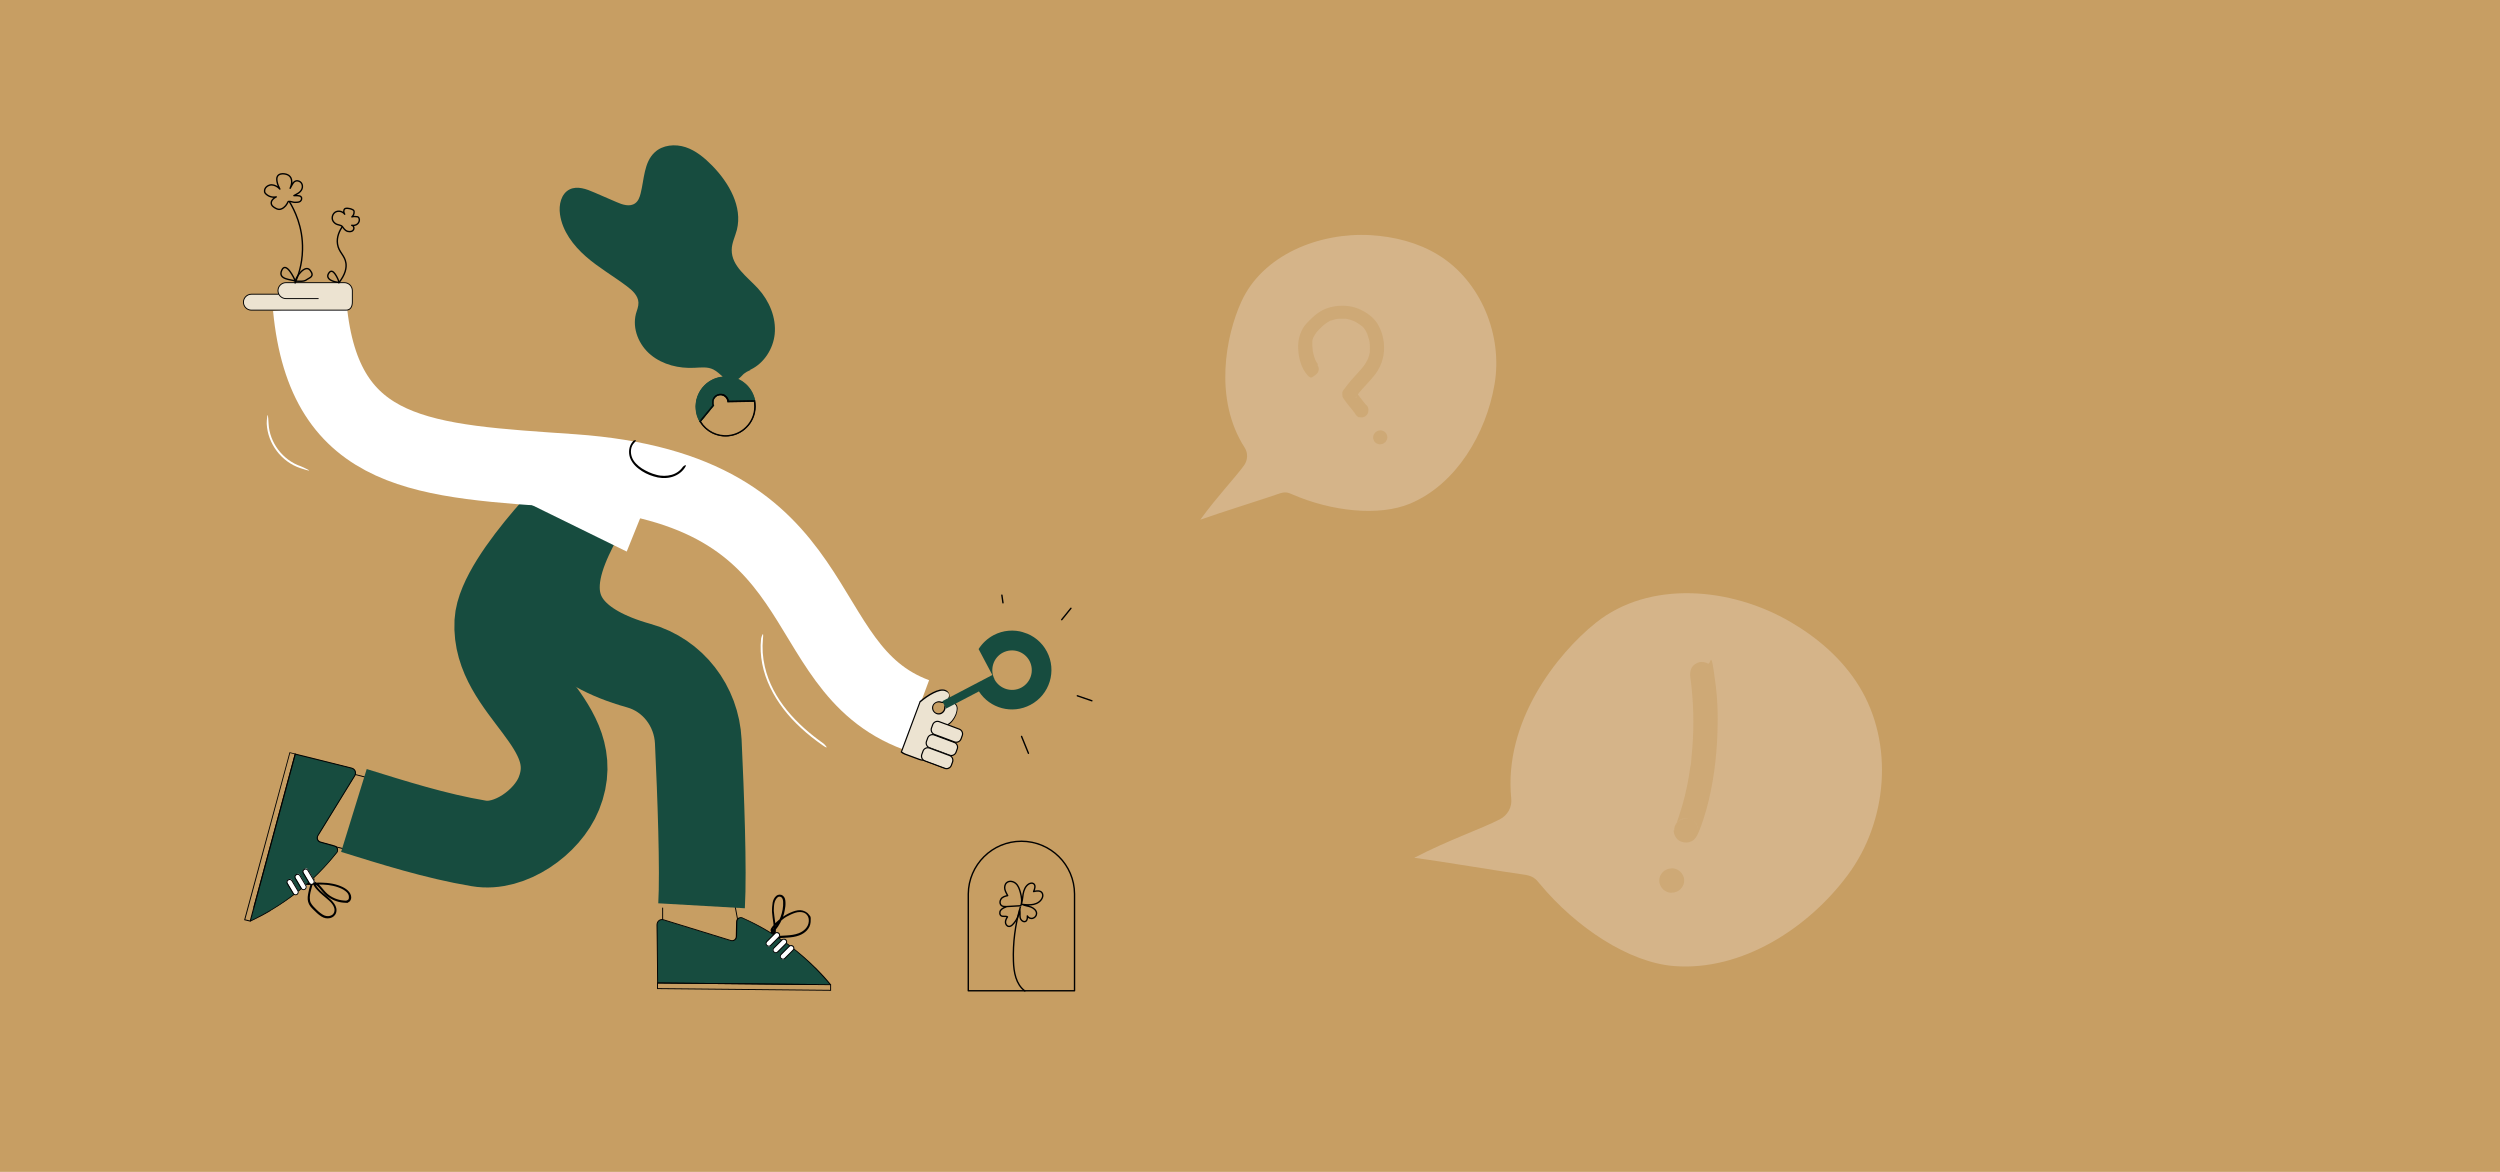
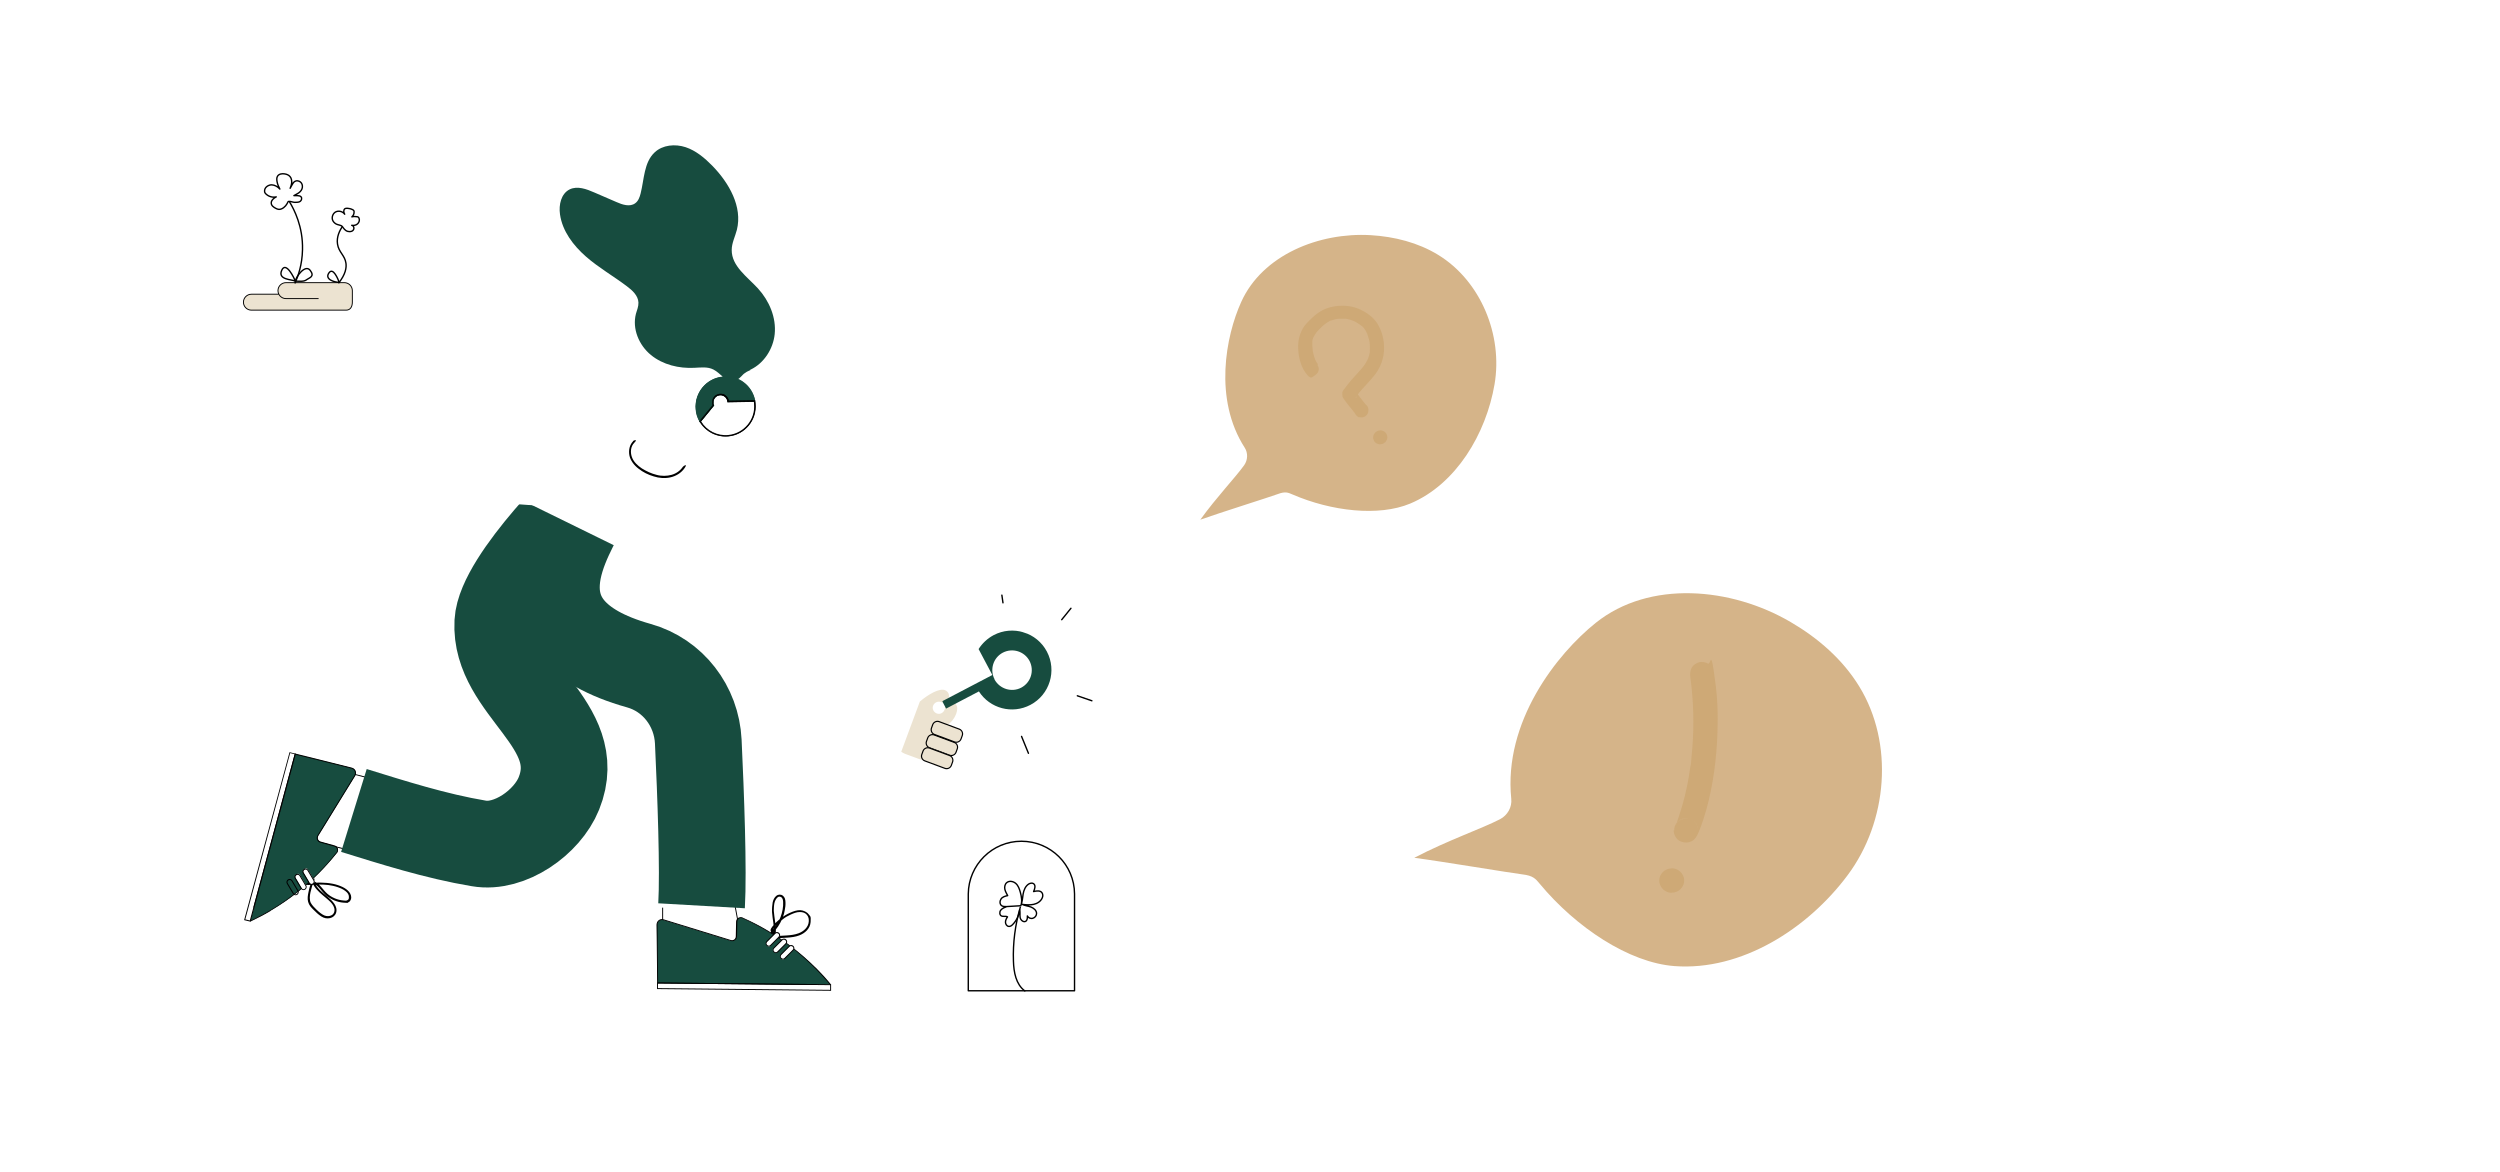
<svg xmlns="http://www.w3.org/2000/svg" viewBox="0 0 1600 750">
  <defs>
    <style>
      .e, .f, .g, .h, .i, .j {
        fill: none;
      }

      .e, .k, .g, .i {
        stroke: #000;
      }

      .e, .g {
        stroke-linejoin: round;
      }

      .e, .g, .i {
        stroke-width: .9px;
      }

      .f, .l, .m, .n, .o, .p, .q {
        stroke-width: 0px;
      }

      .k {
        stroke-width: .6px;
      }

      .k, .r, .h, .i, .j {
        stroke-miterlimit: 10;
      }

      .k, .q {
        fill: #ece3d1;
      }

      .g {
        stroke-linecap: round;
      }

      .r {
        stroke-width: .4px;
      }

      .r, .j {
        stroke: #174c3f;
      }

      .r, .m {
        fill: #174c3f;
      }

      .h {
        stroke: #fff;
        stroke-width: 47.3px;
      }

      .s {
        opacity: .5;
      }

      .t {
        clip-path: url(#c);
      }

      .j {
        stroke-width: 55.5px;
      }

      .n {
        fill: #c79e63;
      }

      .o {
        fill: #d5b489;
      }

      .p {
        fill: #fff;
      }
    </style>
    <clipPath id="c">
      <rect class="f" x="609.7" y="402.2" width="62.4" height="61.1" transform="translate(23.2 898) rotate(-71)" />
    </clipPath>
  </defs>
  <g id="a" data-name="Taustat">
-     <rect class="n" x="-47.7" y="-104.3" width="1694.1" height="955.3" />
-   </g>
+     </g>
  <g id="b" data-name="Layer 1">
    <g>
      <g>
        <path class="l" d="m197.3,566.4c4.2-.3,8.5-.5,12.8,0,2.1.3,4.1.7,6.1,1.4s3.5,1.4,4.9,2.5,2.2,2.2,2.2,3.7-.2,1.6-.9,2.1-1.9.3-2.7.2c-3.7-.3-7.4-1.9-10.2-4.3-3-2.6-4.9-6.7-8.8-8s-1,.4-.8.8c1.3,3.3,3.9,5.8,6.6,8.1,1.4,1.2,2.8,2.3,4.1,3.5s2.8,2.8,3.3,4.7c.5,1.7,0,3.7-1.6,4.6-1.4.8-3.2.8-4.7.2s-3.6-2.3-5.1-3.8c-1.3-1.3-2.7-2.6-3.6-4.3s-.7-4.5-.2-6.7c.6-2.6,1.3-5.1,2.3-7.5s-1-1.1-1.3-.3c-.9,2.4-1.7,4.8-2.2,7.3s-.9,4.4-.3,6.6,1.9,3.5,3.3,4.9c1.6,1.6,3.2,3.2,5.1,4.4s3.6,1.5,5.6,1.1c1.8-.4,3.3-1.6,3.9-3.4,1.3-4.2-2.5-7.8-5.4-10.2-3.2-2.7-6.9-5.4-8.5-9.4l-.8.8c1.8.6,3.2,2,4.4,3.4s2.5,3.1,4,4.3c3.1,2.6,7,4.3,11,4.6s2.1.2,3.1-.2,1.4-1.2,1.7-2c.5-1.6-.1-3.3-1.1-4.6-1.1-1.4-2.6-2.4-4.2-3.2s-4.2-1.7-6.4-2.1c-5.1-1-10.3-.8-15.5-.5s-.8,1.4,0,1.3h0Z" />
        <g>
          <rect class="l" x="217.4" y="539.1" width=".6" height="7.4" transform="translate(-362.4 617.5) rotate(-75.5)" />
          <rect class="l" x="230.9" y="491.7" width=".6" height="10.4" transform="translate(-307.8 596.1) rotate(-75.5)" />
          <g>
            <path class="m" d="m160.2,589.5c8.5-4,19.2-9.9,30.3-18.7,10.9-8.6,19-17.4,24.8-24.7.8-.7,1.1-1.7.9-2.7-.2-.9-.9-1.7-1.9-2l-9-2.5c-1.8-.5-2.6-2.6-1.6-4.2l23.5-38.2c1.2-1.9.2-4.4-1.9-4.9l-36.2-9c-8.8,32.8-17.7,65.5-26.5,98.3" />
            <path class="l" d="m173.2,583c-4.2,2.5-8.5,4.7-12.9,6.8l-.3-.5c10.7-5,20.9-11.3,30.2-18.7,9.2-7.2,17.5-15.5,24.7-24.6.7-.6,1-1.5.8-2.4-.2-.9-.8-1.6-1.7-1.8l-9-2.5c-1-.3-1.7-.9-2.1-1.9-.4-.9-.2-2,.3-2.8l23.5-38.2c.5-.8.6-1.8.3-2.7-.3-.9-1.1-1.5-2-1.8l-35.9-8.9-26.4,98-.6-.2,26.6-98.6,36.5,9.1c1.1.3,2,1.1,2.4,2.1.4,1.1.3,2.3-.3,3.2l-23.5,38.2c-.4.7-.5,1.5-.3,2.3.3.7.9,1.3,1.7,1.5l9,2.5c1.1.3,1.9,1.1,2.1,2.2.2,1.1-.1,2.2-1,3-7.3,9.1-15.6,17.4-24.8,24.7-5.5,4.4-11.4,8.4-17.5,12Z" />
          </g>
          <path class="l" d="m160.4,589.9l-4.1-1v-.3c0,0,29-107.2,29-107.2l4.1,1-29,107.5Zm-3.4-1.5l2.9.7,28.7-106.4-2.9-.7-28.7,106.4Z" />
          <g>
-             <rect class="p" x="185.5" y="562.3" width="3.4" height="10.8" rx="1.2" ry="1.2" transform="translate(-262.1 173.4) rotate(-30.5)" />
            <path class="l" d="m190.2,572.7c-1,.6-2.2.2-2.8-.7l-3.8-6.4c-.6-1-.2-2.2.7-2.8,1-.6,2.2-.2,2.8.7l3.8,6.4c.6,1,.2,2.2-.7,2.8Zm-5.5-9.3c-.7.4-.9,1.3-.5,1.9l3.8,6.4c.4.7,1.3.9,1.9.5s.9-1.3.5-1.9l-3.8-6.4c-.4-.7-1.3-.9-1.9-.5Z" />
          </g>
          <g>
            <rect class="p" x="190.7" y="559" width="3.4" height="10.8" rx="1.2" ry="1.2" transform="translate(-259.7 175.6) rotate(-30.5)" />
            <path class="l" d="m195.3,569.4c-1,.6-2.2.2-2.8-.7l-3.8-6.4c-.6-1-.2-2.2.7-2.8s2.2-.2,2.8.7l3.8,6.4c.6,1,.2,2.2-.7,2.8Zm-5.5-9.3c-.7.4-.9,1.3-.5,1.9l3.8,6.4c.4.7,1.3.9,1.9.5s.9-1.3.5-1.9l-3.8-6.4c-.4-.7-1.3-.9-1.9-.5Z" />
          </g>
          <g>
            <rect class="p" x="195.8" y="555.6" width="3.4" height="10.8" rx="1.2" ry="1.2" transform="translate(-257.3 177.7) rotate(-30.5)" />
            <path class="l" d="m200.4,566c-1,.6-2.2.2-2.8-.7l-3.8-6.4c-.6-1-.2-2.2.7-2.8s2.2-.2,2.8.7l3.8,6.4c.6,1,.2,2.2-.7,2.8Zm-5.5-9.3c-.7.4-.9,1.3-.5,1.9l3.8,6.4c.4.7,1.3.9,1.9.5s.9-1.3.5-1.9l-3.8-6.4c-.4-.7-1.3-.9-1.9-.5Z" />
          </g>
        </g>
      </g>
      <g>
        <path class="l" d="m496.4,600.7c5-.8,10.2-.2,15-2,3.8-1.4,7.1-4.4,7.4-8.6s-.3-3.6-1.3-5-3.3-2.5-5.3-2.6-4.4.7-6.4,1.6c-2.1.9-4.1,2.1-5.9,3.5s-4,3.3-5.5,5.3-1.4,2.3-1,3.5,1.3,2,2.4,1.8.6-.3.7-.7c.3-3.7-.4-7.4-.9-11.1s-.4-3.7-.3-5.6.3-3.5,1.1-4.9,1.8-2.5,3.2-1.9,1.5,2,1.6,3.2c.2,3.2-.5,6.6-1.6,9.6-1.3,3.5-3.4,6.8-6,9.5s.3,1.6.9.9c2.6-2.6,4.7-5.8,6.1-9.2s1.2-3.5,1.6-5.3.6-3.6.5-5.4-.4-3-1.6-4-2.9-1-4.2,0-2.1,2.7-2.4,4.3-.5,4-.4,6.1c.3,4.6,1.5,9.2,1.2,13.8l.7-.7c-.9,0-1.3-1-1.2-1.7s1-1.8,1.6-2.5c1.4-1.5,2.9-2.9,4.5-4.2s3.4-2.3,5.2-3.1,3.7-1.6,5.7-1.6,3.6.5,4.7,1.9,1.2,2.8,1.1,4.3c-.3,3.6-3.3,6.2-6.5,7.4-4.8,1.8-10,1.2-15,2-.8.1-.5,1.4.4,1.3h0Z" />
        <g>
          <rect class="l" x="470.8" y="575.1" width=".6" height="14.8" transform="translate(-98.4 95.7) rotate(-10.5)" />
          <rect class="l" x="423.8" y="580.9" width=".6" height="9" />
          <g>
            <path class="m" d="m531.6,630.2c-6-7.2-14.4-16.1-25.7-24.6-11.1-8.4-21.7-14-30.1-17.8-.8-.6-1.9-.6-2.8-.2-.8.4-1.5,1.3-1.5,2.4l-.2,9.4c0,1.9-1.9,3.2-3.7,2.6l-42.9-13.2c-2.1-.7-4.3.9-4.3,3.1l.4,37.3c33.9.3,67.9.7,101.8,1" />
            <path class="l" d="m522,619.2c3.4,3.4,6.7,7,9.8,10.8l-.5.4c-7.6-9.1-16.2-17.4-25.6-24.6-9.3-7-19.4-13-30-17.8-.8-.5-1.8-.6-2.5-.2-.8.4-1.3,1.2-1.3,2.1l-.2,9.4c0,1-.5,1.9-1.3,2.5-.8.6-1.8.7-2.8.4l-42.9-13.2c-.9-.3-1.9-.2-2.7.4-.8.6-1.2,1.4-1.2,2.4l.4,37,101.5,1v.6s-102.1-1-102.1-1l-.4-37.6c0-1.2.5-2.2,1.4-2.9.9-.7,2.1-.9,3.2-.5l42.9,13.2c.8.3,1.6.1,2.2-.3.6-.5,1-1.2,1-2l.2-9.4c0-1.1.6-2.1,1.6-2.6,1-.5,2.2-.4,3.1.2,10.6,4.7,20.8,10.8,30.1,17.8,5.6,4.3,11,8.9,16,13.9Z" />
          </g>
          <path class="l" d="m531.9,629.9v4.2s-.3,0-.3,0l-111.1-1.1v-4.2s111.3,1.1,111.3,1.1Zm-.6,3.6v-3s-110.2-1.1-110.2-1.1v3s110.2,1.1,110.2,1.1Z" />
          <g>
            <rect class="p" x="502" y="604" width="3.4" height="10.8" rx="1.2" ry="1.2" transform="translate(429 1396.6) rotate(-135)" />
            <path class="l" d="m507.8,605.4c.8.8.8,2.1,0,2.9l-5.2,5.2c-.8.8-2.1.8-2.9,0s-.8-2.1,0-2.9l5.2-5.2c.8-.8,2.1-.8,2.9,0Zm-7.7,7.7c.6.6,1.5.6,2,0l5.2-5.2c.6-.6.6-1.5,0-2s-1.5-.6-2,0l-5.2,5.2c-.6.6-.6,1.5,0,2Z" />
          </g>
          <g>
            <rect class="p" x="497.5" y="599.9" width="3.4" height="10.8" rx="1.2" ry="1.2" transform="translate(424.1 1386.3) rotate(-135)" />
            <path class="l" d="m503.2,601.3c.8.8.8,2.1,0,2.9l-5.2,5.2c-.8.8-2.1.8-2.9,0s-.8-2.1,0-2.9l5.2-5.2c.8-.8,2.1-.8,2.9,0Zm-7.7,7.7c.6.6,1.5.6,2,0l5.2-5.2c.6-.6.6-1.5,0-2s-1.5-.6-2,0l-5.2,5.2c-.6.6-.6,1.5,0,2Z" />
          </g>
          <g>
            <rect class="p" x="492.9" y="595.8" width="3.4" height="10.8" rx="1.2" ry="1.2" transform="translate(419.3 1376.1) rotate(-135)" />
            <path class="l" d="m498.7,597.1c.8.8.8,2.1,0,2.9l-5.2,5.2c-.8.8-2.1.8-2.9,0s-.8-2.1,0-2.9l5.2-5.2c.8-.8,2.1-.8,2.9,0Zm-7.7,7.7c.6.6,1.5.6,2,0l5.2-5.2c.6-.6.6-1.5,0-2s-1.5-.6-2,0l-5.2,5.2c-.6.6-.6,1.5,0,2Z" />
          </g>
        </g>
      </g>
      <path class="j" d="m380.9,307.7s-1.4,4.4-6.1,15.3c-8.4,19.5-52.6,78.7,34,103,21.9,6.1,37,25.9,38.1,48.6,1.6,34,3.4,82.4,2.1,105.1" />
      <path class="j" d="m380.5,313c.3-1.6-60.4,56.9-61.9,85.2-2.3,43.2,56.9,65.4,39.1,109.6-7.5,18.6-31.5,35.4-51.2,32-27.6-4.6-55.4-13.5-80-21.1" />
      <path class="h" d="m586.4,457.5c-82.8-30.7-49-144-219.9-156-94.6-6.6-159-8.2-168.2-104.8" />
      <path class="l" d="m405.2,282.4c-2.3,2.3-3,5.8-2.4,9s3,6.4,5.8,8.5c2.9,2.3,6.3,4,9.8,5,3.4,1.1,7.2,1.4,10.7.6,3.6-.8,7-2.9,9.1-6s-.7-1.4-1.2-.7c-1.7,2.5-4.3,4.3-7.2,5.1s-6.5.9-9.6,0c-3.3-.8-6.5-2.3-9.4-4.1-2.7-1.8-5.3-4.2-6.4-7.3-1.1-3.1-.8-6.8,1.6-9.2s-.3-1.6-.9-1h0Z" />
      <polygon class="p" points="349.4 300.4 330.8 318.5 401.1 353 411.5 327.2 349.4 300.4" />
      <path class="p" d="m170.7,271.2c.6,12.7,9.4,24.4,21.5,28.4s1.1-.9.3-1.2c-11.5-3.9-20-15.1-20.6-27.2s-1.3-.8-1.2,0h0Z" />
      <path class="p" d="m527.1,475.9c-17.1-12.1-32.7-28.2-37.6-49.2-1.4-5.9-1.8-12-1.2-18s-1.1-.8-1.2,0c-2.4,22.1,9.6,42.6,25.4,57.1,4.4,4.1,9.1,7.8,14,11.2s1.3-.6.6-1.1h0Z" />
      <g>
        <circle class="f" cx="464.2" cy="260.8" r="18.3" />
        <g>
          <path class="r" d="m462.6,241.4c-10.4,1-18,10.2-17,20.6.3,2.8,1.1,5.4,2.5,7.7l8.5-10.3c-.2-.5-.3-.9-.4-1.5-.3-2.7,1.7-5.1,4.5-5.4,1.4-.1,2.6.3,3.6,1.1,1,.8,1.6,2,1.8,3.3l16.8-.3c-1.8-9.5-10.5-16.2-20.3-15.3Z" />
          <path class="r" d="m462.6,241.1c9.9-1,18.8,5.7,20.6,15.5v.3c0,0-17.4.3-17.4.3v-.2c-.1-1.2-.7-2.4-1.7-3.2s-2.2-1.2-3.4-1c-2.6.2-4.5,2.5-4.2,5.1s.2.9.4,1.4v.2c0,0-8.8,10.7-8.8,10.7l-.2-.3c-1.4-2.4-2.3-5-2.5-7.8-1-10.5,6.7-19.9,17.2-20.9Zm-6.3,18.2c-.2-.4-.3-.9-.3-1.4-.3-2.9,1.8-5.4,4.7-5.7s2.7.3,3.8,1.2,1.7,2,1.8,3.3l16.3-.3c-1.9-9.3-10.4-15.6-20-14.7-10.2,1-17.7,10.1-16.7,20.3.2,2.6,1,5,2.3,7.3l8.1-9.9Z" />
        </g>
        <g>
          <path class="l" d="m456.3,259.3c-.2-.4-.3-.9-.3-1.4-.3-2.9,1.8-5.4,4.7-5.7s2.7.3,3.8,1.2,1.7,2,1.8,3.3l16.8-.3v.2c.2.6.2,1.2.3,1.7,1,10.5-6.7,19.9-17.2,20.9-7.4.7-14.6-3-18.3-9.4v-.2c0,0,8.4-10.3,8.4-10.3Zm26.4-2.4l-16.9.3v-.2c-.1-1.2-.7-2.4-1.7-3.2s-2.2-1.2-3.4-1c-2.6.2-4.5,2.5-4.2,5.1s.2.9.4,1.4v.2c0,0-8.4,10.3-8.4,10.3,3.7,6.1,10.6,9.6,17.7,9,10.2-1,17.7-10.1,16.7-20.3,0-.5-.1-.9-.2-1.5Z" />
          <path class="l" d="m452.1,275c-1.7-1.4-3.2-3.1-4.4-5.1l-.2-.3,8.5-10.3c-.2-.4-.3-.9-.3-1.3-.1-1.4.3-2.9,1.2-4s2.2-1.8,3.7-2,2.9.3,4,1.2,1.7,2,1.9,3.2l16.8-.3v.4c.2.6.3,1.2.3,1.7,1,10.6-6.8,20.1-17.4,21.1-5.2.5-10.3-1.1-14.2-4.4Zm-4-5.4h0c3.7,6.4,10.8,10,18.1,9.3,10.4-1,18-10.2,17-20.6,0-.5-.1-1.1-.3-1.7h0s-16.8.3-16.8.3v-.2c-.2-1.2-.8-2.3-1.8-3.1s-2.3-1.2-3.7-1.1c-1.3.1-2.5.8-3.4,1.8s-1.2,2.3-1.1,3.7c0,.5.2.9.3,1.3h0c0,.1-8.5,10.4-8.5,10.4Zm4.3,5c-1.6-1.3-3-3-4.1-4.8h0c0-.1,8.5-10.4,8.5-10.4h0c-.2-.5-.3-1-.4-1.5-.3-2.7,1.7-5.1,4.4-5.3s2.6.3,3.6,1.1,1.6,2,1.8,3.3h0s16.8-.3,16.8-.3v.2c.1.5.2,1,.2,1.5,1,10.3-6.6,19.5-16.9,20.5-5,.5-10-1.1-13.8-4.3Zm-3.7-4.9c3.6,6,10.5,9.4,17.4,8.7,10.1-1,17.5-10,16.5-20s0-.8-.2-1.2l-16.9.3v-.5c-.2-1.2-.7-2.3-1.6-3s-2.1-1.1-3.3-1c-2.4.2-4.2,2.4-4,4.9,0,.5.2.9.3,1.3v.3c.1,0-8.3,10.2-8.3,10.2Z" />
        </g>
        <path class="m" d="m480,236.7c.2,0,.3-.2.5-.2,8.5-4.1,14.3-13.2,15.3-22.6,1.1-10.7-3.5-21.4-10.7-29.3-6.9-7.5-16.9-14.3-16.8-24.6,0-4.5,2.2-8.6,3.3-12.9,3.7-14.8-5-30-15.7-41-4.9-5-10.5-9.7-17.1-11.9-6.7-2.2-14.7-1.5-19.8,3.3-6.9,6.4-6.7,17.2-9,26.3-.6,2.4-1.5,4.9-3.5,6.3-3.4,2.5-8.2.9-12-.8-4.7-2-9.4-4.1-14.1-6.1-5-2.2-10.9-4.4-15.8-2-5.5,2.7-7.1,9.9-6.2,16,1.5,10.7,8.5,19.9,16.6,27,8.1,7.1,17.6,12.5,26.2,19,3.5,2.6,7.2,6,7.4,10.4.1,2.5-.9,4.8-1.6,7.2-2.5,9.6,1.9,20.1,9.6,26.4s18,8.7,27.8,8.2c4.1-.2,8.5-.8,12.2,1.1,4.6,2.3,7.9,8.2,12.9,7.3,2.1-.3,3.4-1.4,4.8-2.8s1.1-1.2,1.8-1.8q1.6-1.3,4.2-2.4Z" />
      </g>
      <g>
        <path class="g" d="m687.7,634.1v-62h0c-.1-18.7-15.3-33.7-34-33.7s-33.8,15.1-34,33.7h0v62h67.9Z" />
        <g>
          <path class="g" d="m655.9,634.2c-5.7-4.2-7.1-12-7.3-19.1-.4-11.6,1.1-23.3,4.4-34.5" />
          <path class="g" d="m652.8,579.7l-8.5.5c-1.1,0-2.4.1-3.3-.6-1.3-1-1.2-3-.3-4.3s2.6-1.8,4.2-2.1c-.7-1.3-1.5-2.7-1.8-4.1s0-3.2,1.2-4.2c1.6-1.4,4.2-.9,5.8.5s2.3,3.5,2.9,5.6c.8,2.9,1.3,5.9.3,8.7,1-2.4,1.1-5,1.5-7.5s1.5-5.2,3.7-6.5c.9-.5,2.1-.7,2.9-.2,1.6,1,.9,3.4.1,5.1,1.9-.5,4.3-.8,5.4.8.6.9.6,2.1.2,3.1-.9,2.3-3.2,3.8-5.6,4.3s-4.9.3-7.3,0c1.7.9,3.8,1,5.6,1.7s3.6,2.2,3.6,4.1c0,1.4-1,2.7-2.4,3.1s-2.9-.3-3.5-1.5c.1,1.2,0,2.7-1,3.4-1.4.9-3.3-.7-3.6-2.3s.1-3.4-.3-5.1c-.4,3.5-1.9,6.8-4.3,9.3-.7.8-1.7,1.6-2.8,1.4-1.2-.2-2-1.5-2-2.7s.6-2.4,1.3-3.4c-1.1-.7-2.7,0-3.9-.6-1.2-.6-1.3-2.5-.5-3.6s2.2-1.7,3.5-2.2" />
        </g>
      </g>
      <g>
        <path class="k" d="m203.9,191.1h-20.9c-2.8,0-5.1-2.3-5.1-5.1h0c0-2.8,2.3-5.1,5.1-5.1h37.4c2.8,0,5.1,2.3,5.1,5.1h0v7.4c0,2.8-1.2,5.1-4,5.1h-60.6c-2.8,0-5.1-2.3-5.1-5.1h0c0-2.8,2.3-5.1,5.1-5.1h17.6" />
        <path class="i" d="m216.6,181.3c4.7-5.8,5.2-10.1,4.8-12.9-.7-5-4.6-6.9-5.4-12.2-.7-4.6,1.4-8.7,3.2-11.4" />
        <path class="i" d="m188.7,181.4c2.1-4.6,4.7-12,4.9-21.5.4-14.9-5.4-25.9-8.3-30.7" />
        <path class="e" d="m222.6,148.1c.8.2,1.7.2,2.5-.1s1.4-1.1,1.4-2-.6-1.7-1.4-1.8c1.3.2,2.7,0,3.7-.9,1-.9,1.5-2.3,1-3.6-.1-.3-.3-.5-.5-.7-.2-.2-.5-.3-.8-.3-1.1-.2-2.3-.2-3.3.1.9-.8,1.5-2,1.4-3.2,0-.2,0-.5-.1-.7-.2-.4-.6-.6-1-.8-1-.5-2.1-.7-3.1-.8-.6,0-1.2,0-1.7.3-.5.4-.7,1.1-.7,1.7s.3,1.2.6,1.8c-1.2-1.7-3.6-2.4-5.5-1.6s-2.9,3.2-2.3,5.2c.4,1.2,1.3,2.1,2.4,2.7,1.1.6,3.1.6,3.9,1.6s1.6,2.6,3.5,3.1Z" />
        <path class="e" d="m188.9,129.5c1.1,0,2.3,0,3.2-.6s1.3-2.1.6-2.9c-.6-.7-1.5-.7-2.4-.8-.7,0-1.5,0-2.2,0,1.1-.7,2.4-1.2,3.4-2,1-.8,1.8-1.9,2-3.2s-.2-2.7-1.2-3.5-2.5-1.1-3.6-.4c-.9.5-1.4,1.5-1.9,2.4-.4.7-.7,1.3-1.1,2,.5-1.2.9-2.5,1-3.8,0-1.3-.2-2.7-1.1-3.7-.8-1-2.1-1.5-3.4-1.7-1.7-.3-3.7,0-4.6,1.5-.6,1-.5,2.2-.3,3.4.3,1.7,1,3.3,1.8,4.8-1.3-1.5-3.2-2.6-5.2-2.7-2,0-4.1,1.3-4.5,3.2-.1.5-.1,1,0,1.5.2.6.6,1,1.1,1.4,1.7,1.5,4.1,2.1,6.3,1.6-.8.4-1.6.9-2.2,1.6s-1.1,1.5-1,2.4c0,1.6,1.6,2.7,3,3.4.6.3,1.3.6,1.9.6,2.1.1,4.3-1.9,5.2-3.6s.5-1.4,1.4-1.5,2.4.6,3.5.6Z" />
        <path class="i" d="m189,179.9c.4-2.7,6.3-11,9.5-6.9s-.7,4.8-2.1,5.9c-1.6,1.3-3.7,1.2-7.4,1Z" />
        <path class="i" d="m189,179.9c-.7-1.9-6-13-8.7-6.9s6.4,5.8,8.7,6.9Z" />
        <path class="i" d="m217.1,180.7c-.7-1.9-3.9-10-6.6-6-2.9,4.1,3.6,6,6.6,6Z" />
      </g>
      <g>
        <g>
          <g>
            <path class="q" d="m607.3,447c-.8,2.1-3.1,3.1-5.1,2.3-2-.7-4.2.3-5,2.3s.3,4.2,2.3,5,4.2-.3,5-2.3.2-.8.2-1.2c0-2.2,1.9-3.9,4.1-3.8,2.2,0,3.9,1.9,3.8,4.1,0,1.2-.3,2.5-.7,3.6-1.1,2.8-3.1,5.5-5.6,6.8v18.9c2.2.8,3.5,3.1,2.8,5.4-.7,2.4-3.3,3.7-5.7,2.8l-10.7-4c-.1,0-.3-.1-.4-.2-.5-.2-1-.3-1.5-.4-.8,0-1.7-.2-2.5-.5l-9.2-3.4c-.8-.3-1.6-.8-2.3-1.3l11.9-32.1c5.5-4.7,12.5-8.7,16.1-7.3,2.1.8,3.1,3.1,2.3,5.1Z" />
-             <path class="l" d="m588.5,449l-12.1,32.4.2.2c.7.6,1.5,1.1,2.4,1.4l9.2,3.4c.8.3,1.7.5,2.6.5.5,0,.9.1,1.3.3.1,0,.3.1.4.2l10.7,4c1.2.5,2.6.4,3.8-.2,1.2-.6,2-1.6,2.4-2.9.7-2.3-.5-4.8-2.8-5.7v-18.4c2.3-1.3,4.4-4,5.5-6.9.4-1.2.7-2.5.8-3.8,0-2.4-1.8-4.4-4.2-4.5-1.2,0-2.3.4-3.1,1.1-.9.8-1.4,1.9-1.4,3,0,.4,0,.7-.2,1.1-.7,1.8-2.7,2.7-4.5,2.1s-2.7-2.7-2.1-4.5,2.7-2.7,4.5-2.1c2.3.8,4.8-.3,5.6-2.6s-.3-4.8-2.6-5.6c-4.1-1.5-11.4,3-16.5,7.4h0Zm-11.2,32.2l11.8-31.7c5.3-4.5,12.2-8.5,15.7-7.2s2.8,2.8,2.1,4.6-2.8,2.8-4.6,2.1-4.6.3-5.5,2.5.3,4.6,2.5,5.5,4.6-.3,5.5-2.5.2-.9.3-1.3c0-1,.5-1.8,1.2-2.5.7-.7,1.6-1,2.6-.9,2,0,3.5,1.8,3.4,3.7,0,1.2-.3,2.4-.7,3.5-1.1,2.9-3.1,5.4-5.4,6.6h-.2c0,.1,0,19.5,0,19.5h.2c2,.8,3.2,3,2.6,5-.3,1.1-1,1.9-2,2.4-1,.5-2.1.6-3.1.2l-10.7-4c-.1,0-.2,0-.3-.1-.5-.2-1-.4-1.6-.4-.8,0-1.6-.2-2.4-.5l-9.2-3.4c-.7-.3-1.3-.6-1.9-1.1Z" />
          </g>
          <g>
            <rect class="q" x="598.4" y="466.8" width="8.7" height="20.1" rx="3.4" ry="3.4" transform="translate(-54.3 875.6) rotate(-69.6)" />
            <path class="l" d="m593.4,472.1l-.8,2.2c-.7,1.8.3,3.9,2.1,4.6l12.9,4.8c1.8.7,3.9-.3,4.6-2.1l.8-2.2c.7-1.8-.3-3.9-2.1-4.6l-12.9-4.8c-1.8-.7-3.9.3-4.6,2.1Zm18.1,9.2c-.5,1.5-2.2,2.2-3.6,1.7l-12.9-4.8c-1.5-.5-2.2-2.2-1.7-3.6l.8-2.2c.5-1.5,2.2-2.2,3.6-1.7l12.9,4.8c1.5.5,2.2,2.2,1.7,3.6l-.8,2.2Z" />
          </g>
          <g>
            <rect class="q" x="601.6" y="458.2" width="8.7" height="20.1" rx="3.4" ry="3.4" transform="translate(-44.2 873) rotate(-69.6)" />
            <path class="l" d="m596.6,463.6l-.8,2.2c-.7,1.8.3,3.9,2.1,4.6l12.9,4.8c1.8.7,3.9-.3,4.6-2.1l.8-2.2c.7-1.8-.3-3.9-2.1-4.6l-12.9-4.8c-1.8-.7-3.9.3-4.6,2.1Zm18.1,9.2c-.5,1.5-2.2,2.2-3.6,1.7l-12.9-4.8c-1.5-.5-2.2-2.2-1.7-3.6l.8-2.2c.5-1.5,2.2-2.2,3.6-1.7l12.9,4.8c1.5.5,2.2,2.2,1.7,3.6l-.8,2.2Z" />
          </g>
          <g>
            <rect class="q" x="595.5" y="475.1" width="8.7" height="20.1" rx="3.4" ry="3.4" transform="translate(-64 878.2) rotate(-69.6)" />
            <path class="l" d="m590.4,480.5l-.8,2.2c-.7,1.8.3,3.9,2.1,4.6l12.9,4.8c1.8.7,3.9-.3,4.6-2.1l.8-2.2c.7-1.8-.3-3.9-2.1-4.6l-12.9-4.8c-1.8-.7-3.9.3-4.6,2.1Zm18.1,9.2c-.5,1.5-2.2,2.2-3.6,1.7l-12.9-4.8c-1.5-.5-2.2-2.2-1.7-3.6l.8-2.2c.5-1.5,2.2-2.2,3.6-1.7l12.9,4.8c1.5.5,2.2,2.2,1.7,3.6l-.8,2.2Z" />
          </g>
        </g>
        <g class="t">
          <path class="m" d="m603,448.8l32.1-16.8-8.8-16.6c2.3-3.6,5.5-6.7,9.6-8.9,12.3-6.5,27.6-1.8,34.1,10.5,6.5,12.3,1.8,27.6-10.5,34.1-11.7,6.2-26,2.3-33-8.6l-21,11-2.5-4.8Zm38.8-31.1c-6.1,3.2-8.5,10.8-5.3,17v.2c3.4,6.1,11,8.4,17.1,5.2,6.2-3.3,8.5-10.9,5.3-17.1-3.3-6.2-10.9-8.5-17.1-5.3" />
        </g>
        <path class="g" d="m641.9,385.8l-.7-4.9" />
        <path class="g" d="m679.5,396.6c2-2.4,3.9-4.9,5.9-7.3" />
        <path class="g" d="m689.5,445.3c3.1,1.1,6.2,2.2,9.3,3.2" />
        <path class="g" d="m653.8,471.3c1.5,3.6,2.9,7.2,4.4,10.8" />
      </g>
    </g>
    <g>
      <path class="o" d="m905.2,549c16.9,2.2,62.3,9.8,69.1,10.6s8.4,2.7,11.2,6.1c23.1,27.8,57,50.4,86.2,52.6,42.7,3.2,85.2-23.8,110.8-58.2,25.6-34.3,29.8-84.3,7.4-120.8-10.6-17.3-26.4-31-43.9-41.2-38.1-22.3-90.3-27-124.7.5-25,20-59.1,63.4-54.1,112.6.6,5.4-2.4,10.6-7.2,13.1-12,6.2-33,13.3-54.7,24.6" />
      <g class="s">
        <path class="n" d="m1071.1,531.4c.1,2.2.8,3.9,2.3,5.6s5,2.7,7.6,2,3.8-2,4.9-3.9,1.4-2.9,2-4.4c1.6-4,2.9-8.2,4.1-12.3,4.5-16.3,6.7-33.3,7.2-50.2s-.5-26-2.4-38.9-2.1-3.8-3.6-4.6-4.1-1.4-6-.8-3.7,1.8-4.6,3.6-1.1,3.8-.8,6,.2,1.3.3,1.9l-.3-2.1c2.1,15.4,2.5,31,1.2,46.4s-.7,7.5-1.2,11.2l.3-2.1c-1.5,11.4-3.9,22.7-7.6,33.6s-1.1,3.1-1.8,4.7l.8-1.8c-.3.7-.6,1.6-1.1,2.2l1.2-1.6s0,0,0,.1l1.6-1.2s0,0,0,0l1.8-.8s0,0,0,0l2.1-.3h0c.7,0,1.4.2,2.1.3h0c.6.3,1.2.5,1.8.8h0c.5.4,1,.8,1.6,1.2h0c.4.5.8,1,1.2,1.6h0c.3.6.5,1.2.8,1.8,0,0,0,0,0,0l.3,2.1s0,0,0,0c-.2-4-3.4-7.9-7.7-7.7s-8,3.4-7.7,7.7h0Z" />
        <path class="n" d="m1069.8,571.4c0,0,.2,0,.3,0s0,0,.1,0,0,0,0,0l-2.1-.3s0,0,0,0l-1.8-.8s0,0,0,0l-1.6-1.2s0,0,0,0l-1.2-1.6s0,0,0,0l-.8-1.8s0,0,0,0l-.3-2.1s0,0,0,0l.3-2.1s0,0,0,0l.8-1.8s0,0,0,0l1.2-1.6s0,0,0,0l1.6-1.2s0,0,0,0l1.8-.8s0,0,0,0l2.1-.3s0,0,0,0c0,0,0,0-.1,0s0,0-.1,0,0,0-.1,0,0,0-.1,0,0,0,0,0c-.7,0-1.4.1-2.1.3s-1.3.4-1.9.8c-1.1.7-2.1,1.6-2.8,2.8s-.6,1.2-.8,1.8c-.3,1.2-.4,2.9,0,4.1s.8,1.8.8,1.8,1.2,1.6,1.2,1.6c.4.5,1,.9,1.6,1.2s1.2.6,1.8.8,1.4.2,2.1.3,0,0,0,0c0,0,0,0,.1,0,0,0,.1,0,.2,0s0,0,0,0c1.1,0,2.1-.2,3-.7,1-.3,1.8-.8,2.5-1.6.8-.7,1.3-1.5,1.6-2.5.5-.9.7-1.9.7-3l-.3-2.1c-.4-1.3-1-2.4-2-3.4l-1.6-1.2c-1.2-.7-2.5-1.1-3.9-1.1,0,0-.2,0-.3,0s0,0-.1,0,0,0,0,0l2.1.3s0,0,0,0l1.8.8s0,0,0,0l1.6,1.2s0,0,0,0l1.2,1.6s0,0,0,0l.8,1.8s0,0,0,0l.3,2.1s0,0,0,0l-.3,2.1s0,0,0,0l-.8,1.8s0,0,0,0l-1.2,1.6s0,0,0,0l-1.6,1.2s0,0,0,0l-1.8.8s0,0,0,0l-2.1.3s0,0,0,0c0,0,0,0,.1,0s0,0,.1,0,0,0,.1,0,0,0,.1,0,0,0,0,0c.7,0,1.4-.1,2.1-.3s1.3-.4,1.9-.8c1.1-.7,2.1-1.6,2.8-2.8s.6-1.2.8-1.8c.3-1.2.4-2.9,0-4.1s-.8-1.8-.8-1.8-1.2-1.6-1.2-1.6c-.4-.5-1-.9-1.6-1.2s-1.2-.6-1.8-.8-1.4-.2-2.1-.3,0,0,0,0c0,0,0,0-.1,0,0,0-.1,0-.2,0s0,0,0,0c-1.1,0-2.1.2-3,.7-1,.3-1.8.8-2.5,1.6-.8.7-1.3,1.5-1.6,2.5-.5.9-.7,1.9-.7,3l.3,2.1c.4,1.3,1,2.4,2,3.4l1.6,1.2c1.2.7,2.5,1.1,3.9,1.1h0Z" />
      </g>
    </g>
    <g>
      <path class="o" d="m768.2,332.6c12-4.3,44.8-14.6,49.6-16.4s6.5-1,9.5.3c24.8,10.7,55,14.2,75.2,5.8,29.5-12.4,48.6-44.8,54-76.3,5.4-31.5-8.8-66.2-36.1-82.9-12.9-7.9-28.1-11.7-43.2-12.6-32.9-1.9-69.2,12.6-82.8,42.7-9.9,21.8-17.8,62.2,2.2,93.3,2.2,3.4,2,7.9-.3,11.2-5.9,8.2-17.4,20.1-28.1,34.9" />
      <g class="s">
        <path class="n" d="m843.4,233c-.6-.8-1.1-1.6-1.5-2.5s-.5-1-.2-.3-.1-.3-.1-.4c-.2-.6-.4-1.2-.6-1.8-.3-1.1-.6-2.2-.8-3.3s0-.6-.1-.9c-.1-.7,0,1.1,0,0s-.1-1.4-.2-2.2c0-1.1,0-2.1,0-3.2s-.2,1,0-.1,0-.4.1-.6c.1-.6.3-1.2.5-1.7s0,.3-.1.3c0,0,.4-.7.4-.8.2-.4.5-.8.7-1.2s.6-.8.8-1.2c.6-.9-.6.7.1-.2s.4-.5.7-.8c.8-.9,1.6-1.8,2.5-2.6s.8-.7,1.2-1.1.5-.4.7-.6,1.1-.8.2-.2c.9-.6,1.8-1.3,2.7-1.8s.9-.5,1.3-.7.4-.2.5-.2c-.7.3-.8.3-.3.2h.2c1.2-.5,2.5-.8,3.8-1,0,0,1.3-.2.6-.1s.6,0,.6,0c.7,0,1.4,0,2.1,0s1.1,0,1.7,0,1.4.2.3,0c.2,0,.5,0,.7.1,1.3.2,2.6.6,3.8,1.1s.5.2.7.3c-.9-.4-.1,0,.1,0,.5.2,1,.5,1.5.8,1.2.7,2.4,1.5,3.5,2.3s0,0,0,0c0,0,.5.5.6.5.3.3.6.6.8.9s.3.5.4.5c-.5-.2-.5-.7-.1-.1s.6.9.9,1.4.5.9.7,1.4.2.4.3.6c.5,1-.3-.9,0,.1s.7,2.1,1,3.2.3,1.1.4,1.7,0,.6.1.9c.1.7-.1-1.1,0,0s.2,2.5.1,3.7,0,1.1,0,1.6,0,1.3,0,.2c0,.2,0,.5-.1.7-.2,1.2-.6,2.3-1,3.5s.5-1,0,0-.3.5-.4.8c-.3.6-.6,1.1-.9,1.7s-.7,1.1-1.1,1.7-.4.5-.6.8c-.1.2-.2.3-.3.5.3-.4.3-.4,0,0-3.4,4.1-7.3,7.8-10.5,12.1s-2.7,3.3-2.7,5.4.4,2,.9,2.9c.9,1.4,2,2.7,3,4s2.2,2.8,3.3,4.1.8,1,1.2,1.5c-1.2-1.5-.3-.5-.1,0l-.6-2.3h0c1.9-1.4,3.8-2.9,5.7-4.3,1.8,1.3,2.5,1.6,1.9,1.1-1.7-1.6-4.7-1.8-6.4,0s-1.8,4.6,0,6.4,1.2,1,2.1,1.2c2.9.8,5.7-1.4,5.7-4.3s-1.3-3.2-2.4-4.6-1.9-2.4-2.8-3.6-.5-.7-.8-1-.2-.3-.4-.5c.9,1.1.3.5.2.2-.4-.6-.9-1.1-1.3-1.7s-.4-.7-.7-1-.3-1.3.3.9c1,3.5-.9,3.7,0,2.6s1-1.5,1.6-2.2c.8-1.1-.5.6.3-.4s.4-.5.7-.8c.5-.6.9-1.1,1.4-1.7.9-1,1.9-2,2.8-3,1.9-2.1,3.8-4.2,5.5-6.4,3.5-4.8,5.5-10.2,5.6-16.2s-1.3-11-3.9-15.6-7.6-8.1-12.7-10.2-11.9-2.4-17.7-.9-9.6,4.6-13.3,8.3-4,4.5-5.3,7.1-2,5.9-2.1,9c-.1,5.8,1.2,12.7,4.7,17.5s4,3,6.2,1.6,3.1-4.1,1.6-6.2h0Z" />
        <path class="n" d="m886.5,283c0,0,.1-.1.2-.2s0,0,0,0l-.9.7s0,0,0,0l-1.1.5s0,0,0,0l-1.2.2s0,0,0,0l-1.2-.2h0c-.4-.2-.7-.3-1.1-.5h0c-.3-.2-.6-.5-.9-.7h0c-.2-.3-.5-.6-.7-.9h0c-.2-.4-.3-.7-.5-1.1,0,0,0,0,0,0l-.2-1.2s0,0,0,0l.2-1.2s0,0,0,0l.5-1.1s0,0,0,0l.7-.9s0,0,0,0c0,0,0,0-.1.1s0,0,0,.1,0,0,0,0,0,0,0,0c0,0-.7.9-.7.9s0,0,0,0c-.2.3-.4.7-.5,1.1s-.2.8-.2,1.2c0,.8.2,1.6.6,2.3s.9,1.2,1.6,1.6.7.4,1.1.5c.8.2,1.6.2,2.4,0s.7-.3,1.1-.5.6-.5.9-.7,0,0,.1-.1,0,0,0,0c.4-.4.7-.9.9-1.4.3-.5.4-1.1.4-1.7,0-.6-.1-1.2-.4-1.7-.2-.6-.5-1-.9-1.4l-.9-.7c-.7-.4-1.5-.6-2.3-.6l-1.2.2c-.8.2-1.4.6-2,1.2,0,0-.1.1-.2.2s0,0,0,0l.9-.7s0,0,0,0l1.1-.5s0,0,0,0l1.2-.2s0,0,0,0l1.2.2h0c.4.2.7.3,1.1.5h0c.3.2.6.5.9.7h0c.2.3.5.6.7.9h0c.2.4.3.7.5,1.1,0,0,0,0,0,0l.2,1.2s0,0,0,0l-.2,1.2s0,0,0,0l-.5,1.1s0,0,0,0l-.7.9s0,0,0,0c0,0,0,0,.1-.1s0,0,0-.1,0,0,0,0,0,0,0,0c0,0,.7-.9.7-.9s0,0,0,0c.2-.3.4-.7.5-1.1s.2-.8.2-1.2c0-.8-.2-1.6-.6-2.3s-.9-1.2-1.6-1.6-.7-.4-1.1-.5c-.8-.2-1.6-.2-2.4,0s-.7.3-1.1.5-.6.5-.9.7,0,0-.1.1,0,0,0,0c-.4.4-.7.9-.9,1.4-.3.5-.4,1.1-.4,1.7,0,.6.1,1.2.4,1.7.2.6.5,1,.9,1.4l.9.7c.7.4,1.5.6,2.3.6l1.2-.2c.8-.2,1.4-.6,2-1.2h0Z" />
      </g>
    </g>
  </g>
</svg>